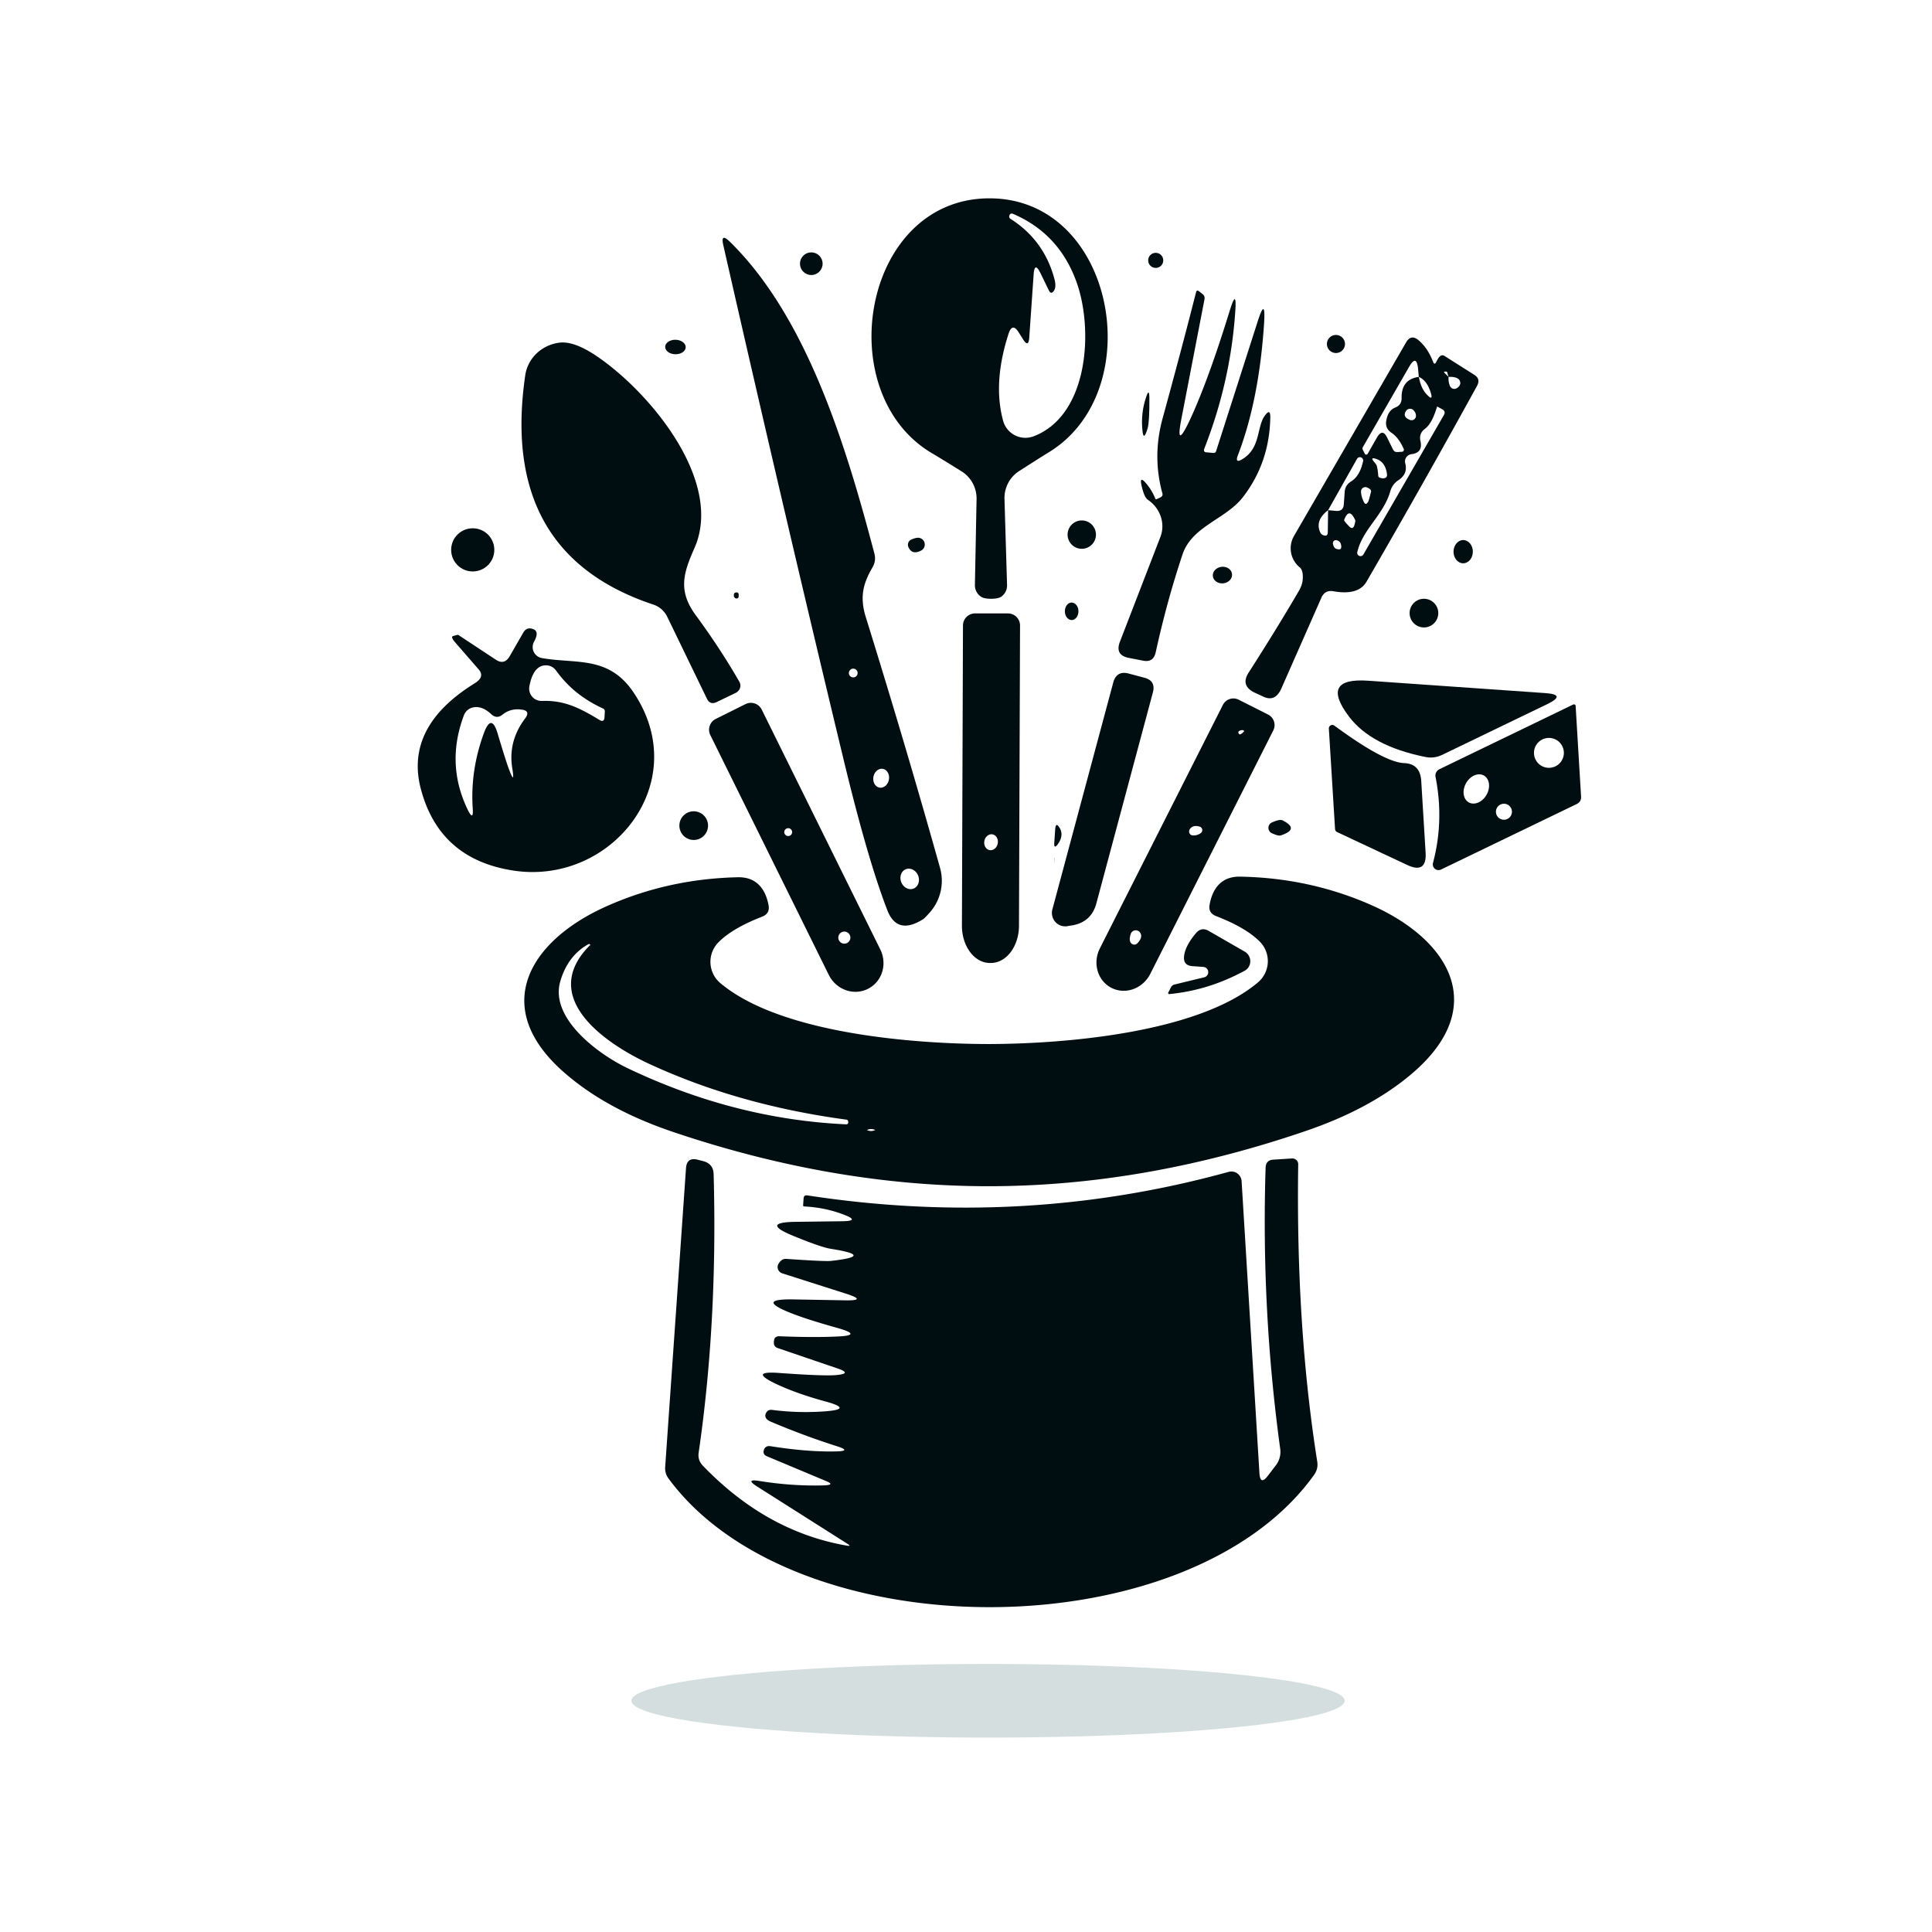
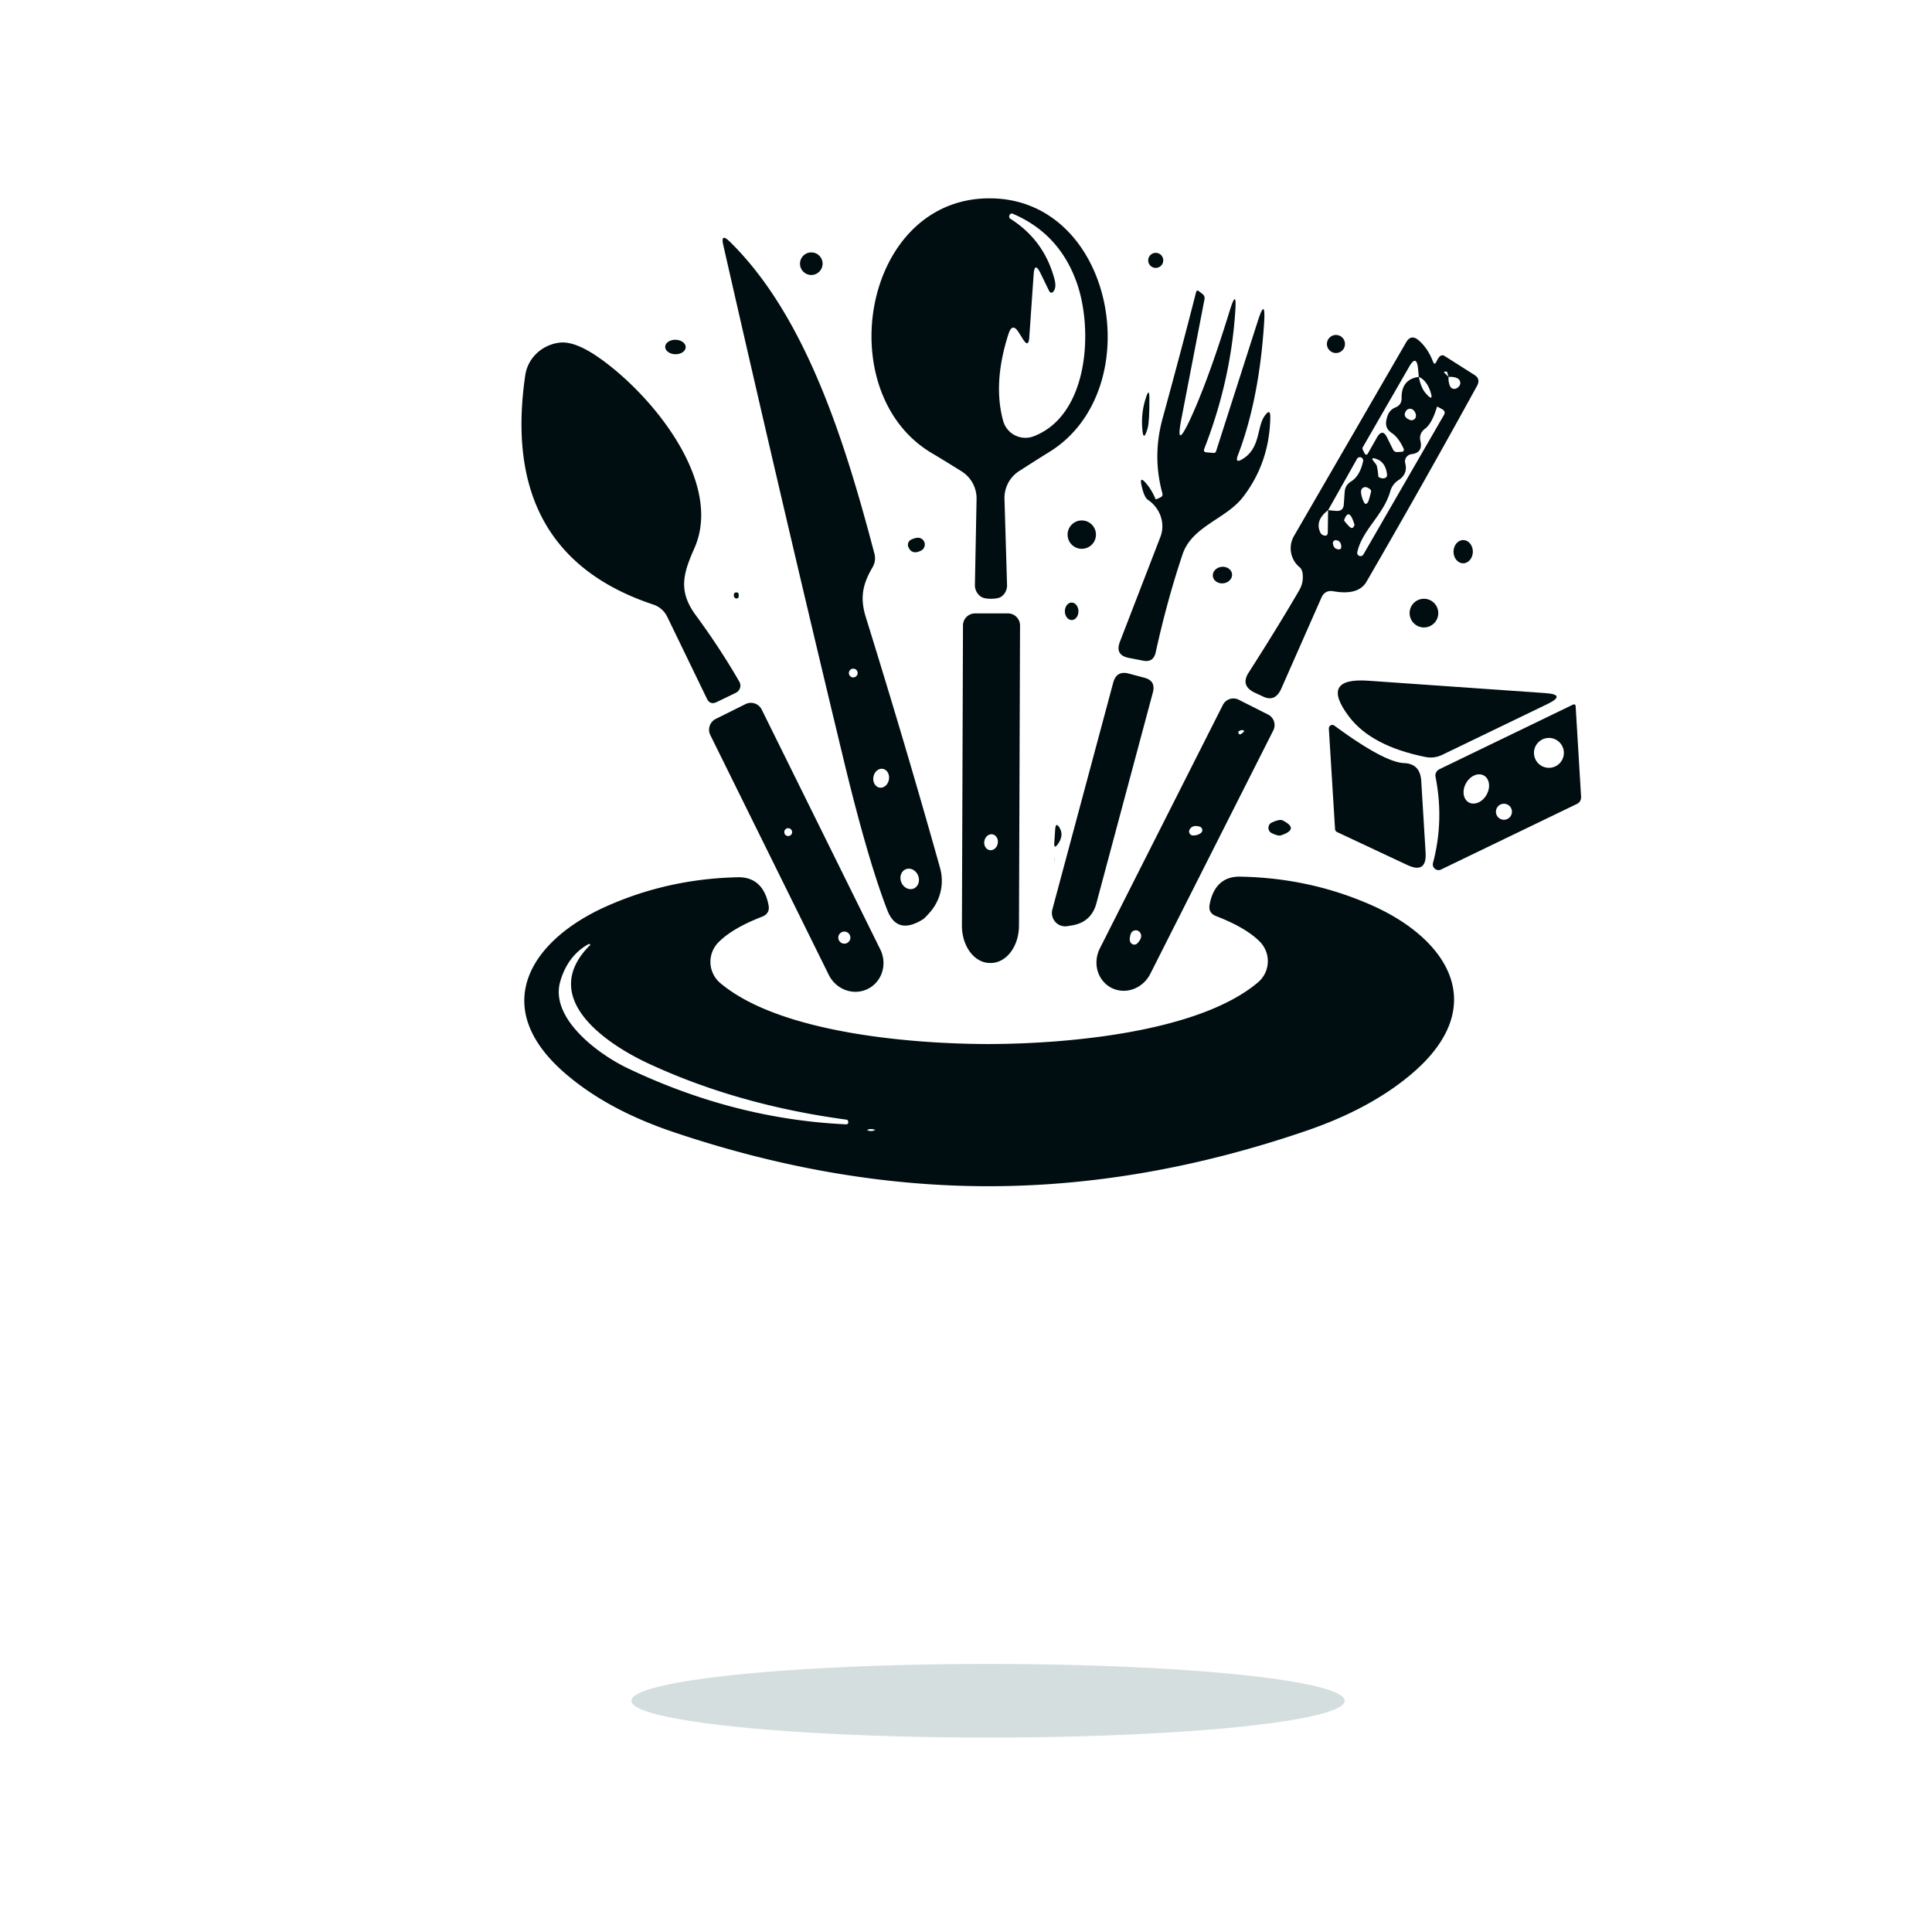
<svg xmlns="http://www.w3.org/2000/svg" version="1.1" viewBox="0.00 0.00 128.00 128.00">
  <path fill="#000e11" d="   M 65.66 39.67   Q 65.19 39.67 64.99 39.53   A 0.92 0.90 -72.8 0 1 64.59 38.76   L 64.70 33.08   A 2.13 2.11 -73.3 0 0 63.71 31.23   Q 62.33 30.37 61.70 30.00   C 55.00 25.98 57.15 13.19 65.51 13.14   C 73.87 13.09 76.17 25.86 69.51 29.95   Q 68.89 30.33 67.52 31.21   A 2.13 2.11 72.7 0 0 66.55 33.07   L 66.72 38.75   A 0.92 0.90 72.2 0 1 66.34 39.53   Q 66.13 39.67 65.66 39.67   Z   M 69.48 19.22   L 68.94 18.11   Q 68.54 17.29 68.48 18.20   L 68.19 22.38   Q 68.14 23.05 67.78 22.48   L 67.49 22.02   Q 67.07 21.35 66.82 22.11   Q 65.77 25.35 66.46 27.88   A 1.53 1.53 0.0 0 0 68.47 28.91   C 72.14 27.52 72.45 21.80 71.32 18.68   Q 70.17 15.48 67.12 14.17   Q 66.95 14.10 66.88 14.26   L 66.88 14.27   Q 66.82 14.41 66.95 14.50   Q 69.18 15.92 69.86 18.49   Q 69.99 18.98 69.84 19.24   Q 69.64 19.56 69.48 19.22   Z" />
  <path fill="#000e11" d="   M 57.80 37.60   C 57.18 38.66 56.95 39.56 57.36 40.88   Q 60.08 49.64 62.28 57.50   A 3.17 3.15 -32.6 0 1 61.63 60.42   Q 61.26 60.84 61.16 60.90   Q 59.44 61.98 58.79 60.31   Q 57.51 57.01 55.94 50.53   Q 51.99 34.14 47.92 16.24   Q 47.73 15.41 48.34 16.00   C 53.47 21.01 56.06 29.57 57.93 36.67   Q 58.06 37.16 57.80 37.60   Z   M 56.82 44.59   A 0.29 0.29 0.0 0 0 56.53 44.30   A 0.29 0.29 0.0 0 0 56.24 44.59   A 0.29 0.29 0.0 0 0 56.53 44.88   A 0.29 0.29 0.0 0 0 56.82 44.59   Z   M 58.266 52.18   A 0.63 0.52 100.4 0 0 58.892 51.654   A 0.63 0.52 100.4 0 0 58.494 50.94   A 0.63 0.52 100.4 0 0 57.868 51.466   A 0.63 0.52 100.4 0 0 58.266 52.18   Z   M 60.531 58.869   A 0.69 0.60 67.8 0 0 60.825 58.003   A 0.69 0.60 67.8 0 0 60.009 57.591   A 0.69 0.60 67.8 0 0 59.715 58.457   A 0.69 0.60 67.8 0 0 60.531 58.869   Z" />
  <circle fill="#000e11" cx="53.75" cy="17.47" r="0.75" />
  <circle fill="#000e11" cx="76.57" cy="17.25" r="0.50" />
  <path fill="#000e11" d="   M 82.31 30.42   C 83.53 29.69 83.25 28.30 83.79 27.55   Q 84.17 27.02 84.16 27.65   Q 84.11 30.64 82.36 32.92   C 81.24 34.39 78.98 34.85 78.35 36.72   Q 77.32 39.79 76.57 43.21   Q 76.42 43.91 75.73 43.77   L 74.80 43.59   Q 73.85 43.41 74.20 42.51   L 76.88 35.57   A 2.13 2.02 28.0 0 0 76.06 33.12   Q 75.82 32.97 75.65 32.25   Q 75.44 31.42 75.98 32.08   Q 76.33 32.51 76.54 33.03   A 0.07 0.06 -19.7 0 0 76.63 33.07   L 76.89 32.95   Q 77.06 32.86 77.01 32.68   Q 76.34 30.24 77.02 27.74   Q 78.29 23.11 79.24 19.37   Q 79.28 19.18 79.44 19.30   L 79.67 19.48   Q 79.84 19.61 79.80 19.83   L 78.28 27.70   Q 77.85 29.89 78.81 27.87   Q 80.04 25.24 81.48 20.56   Q 81.95 19.05 81.84 20.63   Q 81.53 25.27 79.79 29.72   Q 79.70 29.96 79.95 29.97   L 80.40 30.01   Q 80.53 30.01 80.57 29.89   L 83.32 21.31   Q 83.86 19.61 83.75 21.40   Q 83.42 26.50 82.01 30.17   Q 81.80 30.73 82.31 30.42   Z" />
  <circle fill="#000e11" cx="88.51" cy="22.79" r="0.60" />
-   <path fill="#000e11" d="   M 95.16 23.97   Q 95.27 23.76 95.30 23.72   Q 95.49 23.45 95.70 23.58   L 97.70 24.85   Q 98.10 25.11 97.86 25.56   Q 94.35 31.95 90.54 38.53   Q 90.00 39.47 88.33 39.17   Q 87.78 39.08 87.55 39.59   L 84.89 45.62   Q 84.49 46.52 83.71 46.16   L 83.17 45.91   Q 82.16 45.45 82.72 44.57   Q 84.60 41.64 86.07 39.12   Q 86.29 38.73 86.31 38.37   Q 86.35 37.78 86.10 37.58   A 1.63 1.63 0.0 0 1 85.73 35.51   L 93.16 22.68   Q 93.48 22.13 93.97 22.53   Q 94.59 23.05 94.94 23.96   Q 95.04 24.22 95.16 23.97   Z   M 94.00 24.97   Q 94.14 25.70 94.47 26.07   Q 95.03 26.70 94.75 25.89   Q 94.50 25.19 94.00 24.97   L 93.95 24.43   Q 93.85 23.45 93.36 24.30   L 90.30 29.61   Q 90.24 29.70 90.29 29.80   L 90.42 30.06   A 0.11 0.11 0.0 0 0 90.61 30.07   L 91.23 28.98   Q 91.60 28.35 91.91 29.01   L 92.29 29.78   Q 92.38 29.96 92.58 29.95   L 92.89 29.93   A 0.14 0.13 76.1 0 0 93.00 29.74   Q 92.67 29.00 92.20 28.68   Q 91.74 28.38 91.85 27.84   Q 91.97 27.18 92.44 27.00   Q 92.87 26.83 92.86 26.37   Q 92.84 25.13 94.00 24.97   Z   M 95.97 24.97   Q 95.95 25.28 96.05 25.54   Q 96.13 25.74 96.30 25.76   Q 96.48 25.79 96.65 25.61   A 0.34 0.34 0.0 0 0 96.60 25.09   Q 96.39 24.95 95.97 24.97   L 95.89 24.69   Q 95.88 24.62 95.81 24.62   Q 95.78 24.62 95.75 24.62   Q 95.62 24.62 95.71 24.71   L 95.97 24.97   Z   M 93.15 27.23   Q 92.90 27.62 93.41 27.82   A 0.29 0.29 0.0 0 0 93.81 27.57   Q 93.82 27.35 93.64 27.17   A 0.32 0.32 0.0 0 0 93.15 27.23   Z   M 92.11 32.55   C 91.66 34.13 90.25 35.09 89.92 36.60   A 0.22 0.22 0.0 0 0 90.32 36.75   L 95.66 27.50   Q 95.80 27.26 95.56 27.12   L 95.25 26.95   Q 95.21 26.92 95.20 26.97   Q 94.87 28.06 94.42 28.40   Q 93.99 28.71 94.11 29.23   Q 94.28 30.00 93.51 30.09   A 0.49 0.48 -11.0 0 0 93.10 30.69   Q 93.29 31.40 92.64 31.82   A 1.29 1.25 81.9 0 0 92.11 32.55   Z   M 87.99 33.80   Q 87.12 34.47 87.46 35.25   Q 87.52 35.40 87.67 35.46   Q 87.97 35.57 87.97 35.25   L 87.99 33.80   L 88.53 33.85   Q 89.00 33.88 89.03 33.42   L 89.09 32.59   Q 89.12 32.14 89.51 31.90   Q 90.09 31.54 90.30 30.59   A 0.22 0.22 0.0 0 0 89.89 30.43   L 87.99 33.80   Z   M 91.21 30.84   Q 91.29 31.16 91.31 31.49   Q 91.31 31.61 91.42 31.65   Q 91.56 31.70 91.67 31.69   Q 91.93 31.66 91.89 31.40   Q 91.78 30.56 91.10 30.38   Q 90.80 30.30 91.00 30.55   Q 91.20 30.80 91.21 30.84   Z   M 90.79 32.43   Q 90.72 32.36 90.56 32.29   A 0.29 0.29 0.0 0 0 90.17 32.56   Q 90.18 32.90 90.36 33.26   Q 90.49 33.52 90.65 33.23   Q 90.69 33.16 90.83 32.60   Q 90.86 32.51 90.79 32.43   Z   M 89.05 34.46   Q 89.03 34.50 89.37 34.86   Q 89.63 35.14 89.74 34.77   Q 89.81 34.51 89.79 34.47   Q 89.38 33.56 89.05 34.46   Z   M 88.31 36.02   Q 88.36 36.30 88.53 36.36   Q 88.95 36.51 88.84 36.06   Q 88.79 35.85 88.55 35.79   A 0.20 0.20 0.0 0 0 88.31 36.02   Z" />
+   <path fill="#000e11" d="   M 95.16 23.97   Q 95.27 23.76 95.30 23.72   Q 95.49 23.45 95.70 23.58   L 97.70 24.85   Q 98.10 25.11 97.86 25.56   Q 94.35 31.95 90.54 38.53   Q 90.00 39.47 88.33 39.17   Q 87.78 39.08 87.55 39.59   L 84.89 45.62   Q 84.49 46.52 83.71 46.16   L 83.17 45.91   Q 82.16 45.45 82.72 44.57   Q 84.60 41.64 86.07 39.12   Q 86.29 38.73 86.31 38.37   Q 86.35 37.78 86.10 37.58   A 1.63 1.63 0.0 0 1 85.73 35.51   L 93.16 22.68   Q 93.48 22.13 93.97 22.53   Q 94.59 23.05 94.94 23.96   Q 95.04 24.22 95.16 23.97   Z   M 94.00 24.97   Q 94.14 25.70 94.47 26.07   Q 95.03 26.70 94.75 25.89   Q 94.50 25.19 94.00 24.97   L 93.95 24.43   Q 93.85 23.45 93.36 24.30   L 90.30 29.61   Q 90.24 29.70 90.29 29.80   L 90.42 30.06   A 0.11 0.11 0.0 0 0 90.61 30.07   L 91.23 28.98   Q 91.60 28.35 91.91 29.01   L 92.29 29.78   Q 92.38 29.96 92.58 29.95   L 92.89 29.93   A 0.14 0.13 76.1 0 0 93.00 29.74   Q 92.67 29.00 92.20 28.68   Q 91.74 28.38 91.85 27.84   Q 91.97 27.18 92.44 27.00   Q 92.87 26.83 92.86 26.37   Q 92.84 25.13 94.00 24.97   Z   M 95.97 24.97   Q 95.95 25.28 96.05 25.54   Q 96.13 25.74 96.30 25.76   Q 96.48 25.79 96.65 25.61   A 0.34 0.34 0.0 0 0 96.60 25.09   Q 96.39 24.95 95.97 24.97   L 95.89 24.69   Q 95.88 24.62 95.81 24.62   Q 95.78 24.62 95.75 24.62   Q 95.62 24.62 95.71 24.71   L 95.97 24.97   Z   M 93.15 27.23   Q 92.90 27.62 93.41 27.82   A 0.29 0.29 0.0 0 0 93.81 27.57   Q 93.82 27.35 93.64 27.17   A 0.32 0.32 0.0 0 0 93.15 27.23   Z   M 92.11 32.55   C 91.66 34.13 90.25 35.09 89.92 36.60   A 0.22 0.22 0.0 0 0 90.32 36.75   L 95.66 27.50   Q 95.80 27.26 95.56 27.12   L 95.25 26.95   Q 95.21 26.92 95.20 26.97   Q 94.87 28.06 94.42 28.40   Q 93.99 28.71 94.11 29.23   Q 94.28 30.00 93.51 30.09   A 0.49 0.48 -11.0 0 0 93.10 30.69   Q 93.29 31.40 92.64 31.82   A 1.29 1.25 81.9 0 0 92.11 32.55   Z   M 87.99 33.80   Q 87.12 34.47 87.46 35.25   Q 87.52 35.40 87.67 35.46   Q 87.97 35.57 87.97 35.25   L 87.99 33.80   L 88.53 33.85   Q 89.00 33.88 89.03 33.42   L 89.09 32.59   Q 89.12 32.14 89.51 31.90   Q 90.09 31.54 90.30 30.59   A 0.22 0.22 0.0 0 0 89.89 30.43   L 87.99 33.80   Z   M 91.21 30.84   Q 91.29 31.16 91.31 31.49   Q 91.31 31.61 91.42 31.65   Q 91.56 31.70 91.67 31.69   Q 91.93 31.66 91.89 31.40   Q 91.78 30.56 91.10 30.38   Q 90.80 30.30 91.00 30.55   Q 91.20 30.80 91.21 30.84   Z   M 90.79 32.43   Q 90.72 32.36 90.56 32.29   A 0.29 0.29 0.0 0 0 90.17 32.56   Q 90.18 32.90 90.36 33.26   Q 90.49 33.52 90.65 33.23   Q 90.69 33.16 90.83 32.60   Q 90.86 32.51 90.79 32.43   Z   M 89.05 34.46   Q 89.03 34.50 89.37 34.86   Q 89.63 35.14 89.74 34.77   Q 89.38 33.56 89.05 34.46   Z   M 88.31 36.02   Q 88.36 36.30 88.53 36.36   Q 88.95 36.51 88.84 36.06   Q 88.79 35.85 88.55 35.79   A 0.20 0.20 0.0 0 0 88.31 36.02   Z" />
  <ellipse fill="#000e11" cx="0.00" cy="0.00" transform="translate(44.75,22.99) rotate(1.3)" rx="0.68" ry="0.48" />
  <path fill="#000e11" d="   M 44.21 40.87   A 1.59 1.56 86.0 0 0 43.30 40.06   Q 33.07 36.67 34.80 24.86   A 2.63 2.53 0.4 0 1 37.08 22.70   Q 38.06 22.59 39.57 23.62   C 43.09 26.02 47.96 31.89 46.01 36.31   C 45.28 37.96 44.90 39.13 46.09 40.75   Q 47.72 42.97 48.98 45.16   A 0.53 0.52 -28.1 0 1 48.75 45.90   L 47.49 46.51   Q 47.04 46.73 46.83 46.28   L 44.21 40.87   Z" />
  <path fill="#000e11" d="   M 75.69 28.52   Q 75.57 27.38 75.93 26.32   Q 76.14 25.68 76.15 26.35   Q 76.16 27.94 76.03 28.39   Q 75.76 29.28 75.69 28.52   Z" />
  <circle fill="#000e11" cx="71.67" cy="35.42" r="0.94" />
-   <circle fill="#000e11" cx="31.32" cy="36.43" r="1.43" />
  <path fill="#000e11" d="   M 60.37 35.75   Q 60.59 35.65 60.77 35.63   A 0.45 0.45 0.0 0 1 61.02 36.48   Q 60.43 36.78 60.19 36.26   A 0.38 0.38 0.0 0 1 60.37 35.75   Z" />
  <ellipse fill="#000e11" cx="0.00" cy="0.00" transform="translate(96.94,36.55) rotate(90.4)" rx="0.77" ry="0.64" />
  <ellipse fill="#000e11" cx="0.00" cy="0.00" transform="translate(80.99,38.10) rotate(-6.6)" rx="0.64" ry="0.55" />
  <path fill="#000e11" d="   M 48.62 39.47   Q 48.60 39.25 48.79 39.25   Q 48.93 39.24 48.94 39.39   Q 48.94 39.48 48.94 39.51   A 0.17 0.15 47.5 0 1 48.62 39.47   Z" />
  <circle fill="#000e11" cx="94.34" cy="40.62" r="0.95" />
  <ellipse fill="#000e11" cx="0.00" cy="0.00" transform="translate(71.00,40.50) rotate(89.6)" rx="0.58" ry="0.45" />
  <path fill="#000e11" d="   M 66.78 40.64   A 0.80 0.80 0.0 0 1 67.58 41.45   L 67.51 61.34   A 2.47 1.86 -89.8 0 1 65.64 63.80   L 65.58 63.80   A 2.47 1.86 -89.8 0 1 63.73 61.32   L 63.80 41.43   A 0.80 0.80 0.0 0 1 64.60 40.64   L 66.78 40.64   Z   M 65.564 56.321   A 0.53 0.45 100.4 0 0 66.103 55.881   A 0.53 0.45 100.4 0 0 65.756 55.279   A 0.53 0.45 100.4 0 0 65.217 55.719   A 0.53 0.45 100.4 0 0 65.564 56.321   Z" />
-   <path fill="#000e11" d="   M 31.73 44.37   L 30.14 42.54   Q 29.84 42.19 30.02 42.14   L 30.31 42.06   Q 30.34 42.06 30.37 42.07   L 32.84 43.70   Q 33.41 44.08 33.76 43.49   L 34.67 41.91   Q 34.89 41.53 35.30 41.67   Q 35.76 41.82 35.39 42.50   A 0.74 0.74 0.0 0 0 35.91 43.60   C 38.19 44.00 40.34 43.42 41.99 45.90   C 45.97 51.86 40.50 58.66 34.03 57.68   Q 29.13 56.94 27.89 52.30   Q 26.78 48.16 31.45 45.27   Q 32.13 44.85 31.73 44.37   Z   M 35.91 46.44   C 37.40 46.38 38.45 46.93 39.72 47.70   Q 40.02 47.88 40.05 47.53   L 40.07 47.17   Q 40.09 47.00 39.93 46.93   Q 38.01 46.05 36.86 44.45   Q 36.55 44.02 36.03 44.09   Q 35.31 44.20 35.07 45.48   A 0.82 0.82 0.0 0 0 35.91 46.44   Z   M 32.97 48.60   Q 33.52 50.44 33.72 50.96   Q 34.13 52.07 33.94 50.90   Q 33.65 49.11 34.79 47.60   Q 35.18 47.08 34.53 47.01   Q 33.83 46.92 33.30 47.34   Q 32.91 47.66 32.54 47.31   Q 31.99 46.80 31.46 46.85   Q 30.91 46.91 30.72 47.43   Q 29.53 50.64 30.99 53.65   Q 31.38 54.44 31.32 53.56   Q 31.15 51.05 32.06 48.57   Q 32.56 47.22 32.97 48.60   Z" />
  <path fill="#000e11" d="   M 73.75 45.24   Q 73.97 44.40 74.80 44.63   L 75.81 44.90   Q 76.59 45.10 76.38 45.88   L 72.64 59.84   Q 72.31 61.09 71.03 61.31   Q 70.94 61.32 70.72 61.36   A 0.89 0.88 -87.4 0 1 69.72 60.26   L 73.75 45.24   Z" />
  <path fill="#000e11" d="   M 94.43 50.15   Q 90.85 49.43 89.37 47.47   Q 87.41 44.87 90.66 45.10   L 102.39 45.92   Q 103.80 46.02 102.53 46.64   L 95.55 50.01   Q 95.01 50.27 94.43 50.15   Z" />
  <path fill="#000e11" d="   M 84.01 47.34   A 0.78 0.78 0.0 0 1 84.36 48.39   L 76.21 64.52   A 1.99 1.87 -63.2 0 1 73.64 65.45   L 73.64 65.45   A 1.99 1.87 -63.2 0 1 72.87 62.83   L 81.02 46.70   A 0.78 0.78 0.0 0 1 82.07 46.36   L 84.01 47.34   Z   M 82.05 48.55   Q 82.11 48.79 82.41 48.47   A 0.05 0.05 0.0 0 0 82.39 48.39   Q 82.26 48.34 82.10 48.43   A 0.10 0.09 -23.7 0 0 82.05 48.55   Z   M 78.83 54.93   A 0.27 0.26 -70.7 0 0 79.03 55.35   Q 79.34 55.36 79.56 55.19   A 0.24 0.24 0.0 0 0 79.49 54.77   Q 79.04 54.63 78.83 54.93   Z   M 74.91 61.89   Q 74.74 62.42 75.04 62.56   A 0.28 0.27 -54.4 0 0 75.35 62.50   Q 75.70 62.14 75.57 61.85   A 0.35 0.35 0.0 0 0 74.91 61.89   Z" />
  <path fill="#000e11" d="   M 49.39 46.65   A 0.80 0.80 0.0 0 1 50.47 47.02   L 58.32 62.90   A 1.98 1.90 63.7 0 1 57.49 65.52   L 57.49 65.52   A 1.98 1.90 63.7 0 1 54.91 64.59   L 47.06 48.70   A 0.80 0.80 0.0 0 1 47.42 47.63   L 49.39 46.65   Z   M 52.48 55.13   A 0.26 0.26 0.0 0 0 52.22 54.87   A 0.26 0.26 0.0 0 0 51.96 55.13   A 0.26 0.26 0.0 0 0 52.22 55.39   A 0.26 0.26 0.0 0 0 52.48 55.13   Z   M 56.34 62.12   A 0.40 0.40 0.0 0 0 55.94 61.72   A 0.40 0.40 0.0 0 0 55.54 62.12   A 0.40 0.40 0.0 0 0 55.94 62.52   A 0.40 0.40 0.0 0 0 56.34 62.12   Z" />
  <path fill="#000e11" d="   M 95.11 51.48   A 0.47 0.46 -19.0 0 1 95.37 50.96   L 104.22 46.68   A 0.12 0.11 -15.6 0 1 104.39 46.77   L 104.75 52.77   Q 104.77 53.12 104.46 53.27   L 95.47 57.61   A 0.38 0.38 0.0 0 1 94.94 57.17   Q 95.68 54.38 95.11 51.48   Z   M 103.61 49.88   A 0.99 0.99 0.0 0 0 102.62 48.89   A 0.99 0.99 0.0 0 0 101.63 49.88   A 0.99 0.99 0.0 0 0 102.62 50.87   A 0.99 0.99 0.0 0 0 103.61 49.88   Z   M 97.309 53.159   A 1.02 0.78 119.4 0 0 98.49 52.653   A 1.02 0.78 119.4 0 0 98.311 51.381   A 1.02 0.78 119.4 0 0 97.13 51.887   A 1.02 0.78 119.4 0 0 97.309 53.159   Z   M 100.17 53.78   A 0.53 0.53 0.0 0 0 99.64 53.25   A 0.53 0.53 0.0 0 0 99.11 53.78   A 0.53 0.53 0.0 0 0 99.64 54.31   A 0.53 0.53 0.0 0 0 100.17 53.78   Z" />
  <path fill="#000e11" d="   M 88.40 48.07   Q 91.77 50.55 93.08 50.56   Q 94.09 50.63 94.16 51.73   L 94.45 56.49   Q 94.53 57.91 93.24 57.31   L 88.59 55.13   A 0.25 0.24 -80.3 0 1 88.45 54.92   L 88.04 48.27   A 0.23 0.23 0.0 0 1 88.40 48.07   Z" />
-   <circle fill="#000e11" cx="45.96" cy="54.70" r="0.95" />
  <path fill="#000e11" d="   M 84.27 54.49   Q 84.78 54.26 84.97 54.35   Q 86.13 54.93 84.85 55.35   Q 84.69 55.40 84.26 55.20   A 0.39 0.39 0.0 0 1 84.27 54.49   Z" />
  <path fill="#000e11" d="   M 69.91 54.93   Q 69.95 54.42 70.21 54.86   Q 70.49 55.34 70.10 55.91   Q 69.81 56.31 69.85 55.82   L 69.91 54.93   Z" />
  <path fill="#000e11" d="   M 69.87 57.09   Q 69.87 56.96 69.87 56.87   Q 69.87 56.74 69.88 56.87   Q 69.88 57.06 69.87 57.26   Q 69.87 57.22 69.87 57.20   Q 69.87 57.14 69.87 57.09   Z" />
  <path fill="#000e11" d="   M 65.54 69.17   C 70.47 69.16 79.37 68.45 83.35 65.08   A 1.84 1.84 0.0 0 0 83.46 62.38   Q 82.53 61.45 80.56 60.69   Q 80.04 60.48 80.14 59.94   C 80.32 58.91 80.89 58.06 82.15 58.08   Q 86.79 58.16 90.89 59.98   C 96.02 62.26 98.78 66.75 93.45 71.21   Q 90.72 73.50 86.48 74.94   Q 75.82 78.58 65.55 78.59   Q 55.28 78.60 44.61 75.00   Q 40.37 73.57 37.64 71.28   C 32.29 66.84 35.04 62.34 40.17 60.05   Q 44.26 58.22 48.90 58.12   C 50.16 58.10 50.73 58.95 50.92 59.98   Q 51.02 60.52 50.50 60.73   Q 48.53 61.49 47.60 62.43   A 1.84 1.84 0.0 0 0 47.72 65.13   C 51.71 68.49 60.61 69.17 65.54 69.17   Z   M 39.06 62.65   A 0.06 0.04 -42.3 0 1 39.14 62.64   Q 39.15 62.65 39.11 62.60   Q 39.05 62.52 38.99 62.55   Q 37.61 63.32 37.12 65.02   C 36.41 67.45 39.62 69.84 41.60 70.78   Q 48.67 74.15 56.06 74.49   A 0.13 0.12 0.1 0 0 56.20 74.36   L 56.20 74.35   Q 56.19 74.19 56.08 74.18   Q 48.88 73.21 42.96 70.46   C 39.96 69.06 35.71 66.04 39.06 62.65   Z   M 57.44 74.87   Q 57.73 75.00 57.99 74.86   Q 57.67 74.74 57.44 74.87   Z" />
-   <path fill="#000e11" d="   M 79.72 64.06   L 79.01 64.01   Q 78.37 63.97 78.45 63.33   Q 78.53 62.66 79.23 61.83   Q 79.60 61.39 80.09 61.68   L 82.47 63.05   A 0.73 0.72 46.1 0 1 82.45 64.32   Q 80.05 65.62 77.46 65.86   A 0.07 0.06 -78.0 0 1 77.40 65.76   L 77.59 65.39   Q 77.66 65.27 77.80 65.23   L 79.78 64.75   A 0.35 0.35 0.0 0 0 79.72 64.06   Z" />
-   <path fill="#000e11" d="   M 56.16 102.29   L 50.17 98.49   Q 49.33 97.96 50.32 98.12   Q 52.50 98.47 54.60 98.41   Q 55.36 98.38 54.72 98.12   L 50.83 96.49   Q 50.50 96.36 50.62 96.03   Q 50.67 95.89 50.82 95.83   Q 50.90 95.79 51.09 95.82   Q 53.48 96.20 55.38 96.16   Q 56.47 96.14 55.43 95.81   Q 53.29 95.13 51.09 94.20   Q 50.78 94.07 50.72 93.89   Q 50.68 93.77 50.74 93.64   Q 50.86 93.37 51.16 93.41   Q 52.85 93.63 54.59 93.51   Q 56.63 93.37 54.65 92.84   Q 52.75 92.32 51.40 91.68   Q 49.60 90.82 51.59 90.96   Q 54.62 91.18 55.43 91.10   Q 56.47 91.00 55.51 90.67   L 51.52 89.31   Q 51.26 89.22 51.27 88.94   Q 51.28 88.70 51.36 88.62   Q 51.46 88.53 51.61 88.53   Q 53.87 88.62 55.41 88.55   Q 57.25 88.48 55.48 87.98   Q 53.51 87.43 52.44 87.01   Q 49.98 86.04 52.61 86.09   L 55.98 86.15   Q 57.51 86.18 56.05 85.71   L 51.82 84.36   A 0.44 0.43 26.0 0 1 51.59 83.71   Q 51.71 83.53 51.83 83.46   Q 51.94 83.39 52.17 83.41   Q 54.66 83.58 55.04 83.54   Q 58.05 83.21 55.06 82.74   Q 54.40 82.64 52.51 81.86   Q 50.38 80.98 52.71 80.95   L 55.83 80.91   Q 57.02 80.89 55.87 80.46   Q 54.66 80.00 53.29 79.93   Q 53.20 79.93 53.21 79.84   L 53.24 79.40   Q 53.25 79.16 53.50 79.20   Q 67.80 81.39 81.40 77.64   A 0.68 0.68 0.0 0 1 82.26 78.26   L 83.44 97.59   Q 83.49 98.45 84.01 97.76   L 84.56 97.04   A 1.48 1.44 59.8 0 0 84.82 96.01   Q 83.55 86.75 83.85 77.36   Q 83.87 76.86 84.36 76.83   L 85.60 76.75   A 0.39 0.38 -0.7 0 1 86.01 77.14   Q 85.85 87.84 87.27 96.83   Q 87.35 97.32 87.05 97.73   C 78.69 109.37 52.66 109.35 44.28 97.94   Q 44.04 97.60 44.07 97.19   L 45.45 77.39   Q 45.51 76.64 46.24 76.84   L 46.60 76.93   Q 47.26 77.11 47.28 77.79   Q 47.55 87.55 46.29 96.23   Q 46.21 96.73 46.56 97.10   Q 50.76 101.47 56.09 102.40   Q 56.43 102.46 56.16 102.29   Z" />
  <ellipse fill="#d5dede" cx="65.46" cy="112.68" rx="23.63" ry="2.44" />
</svg>